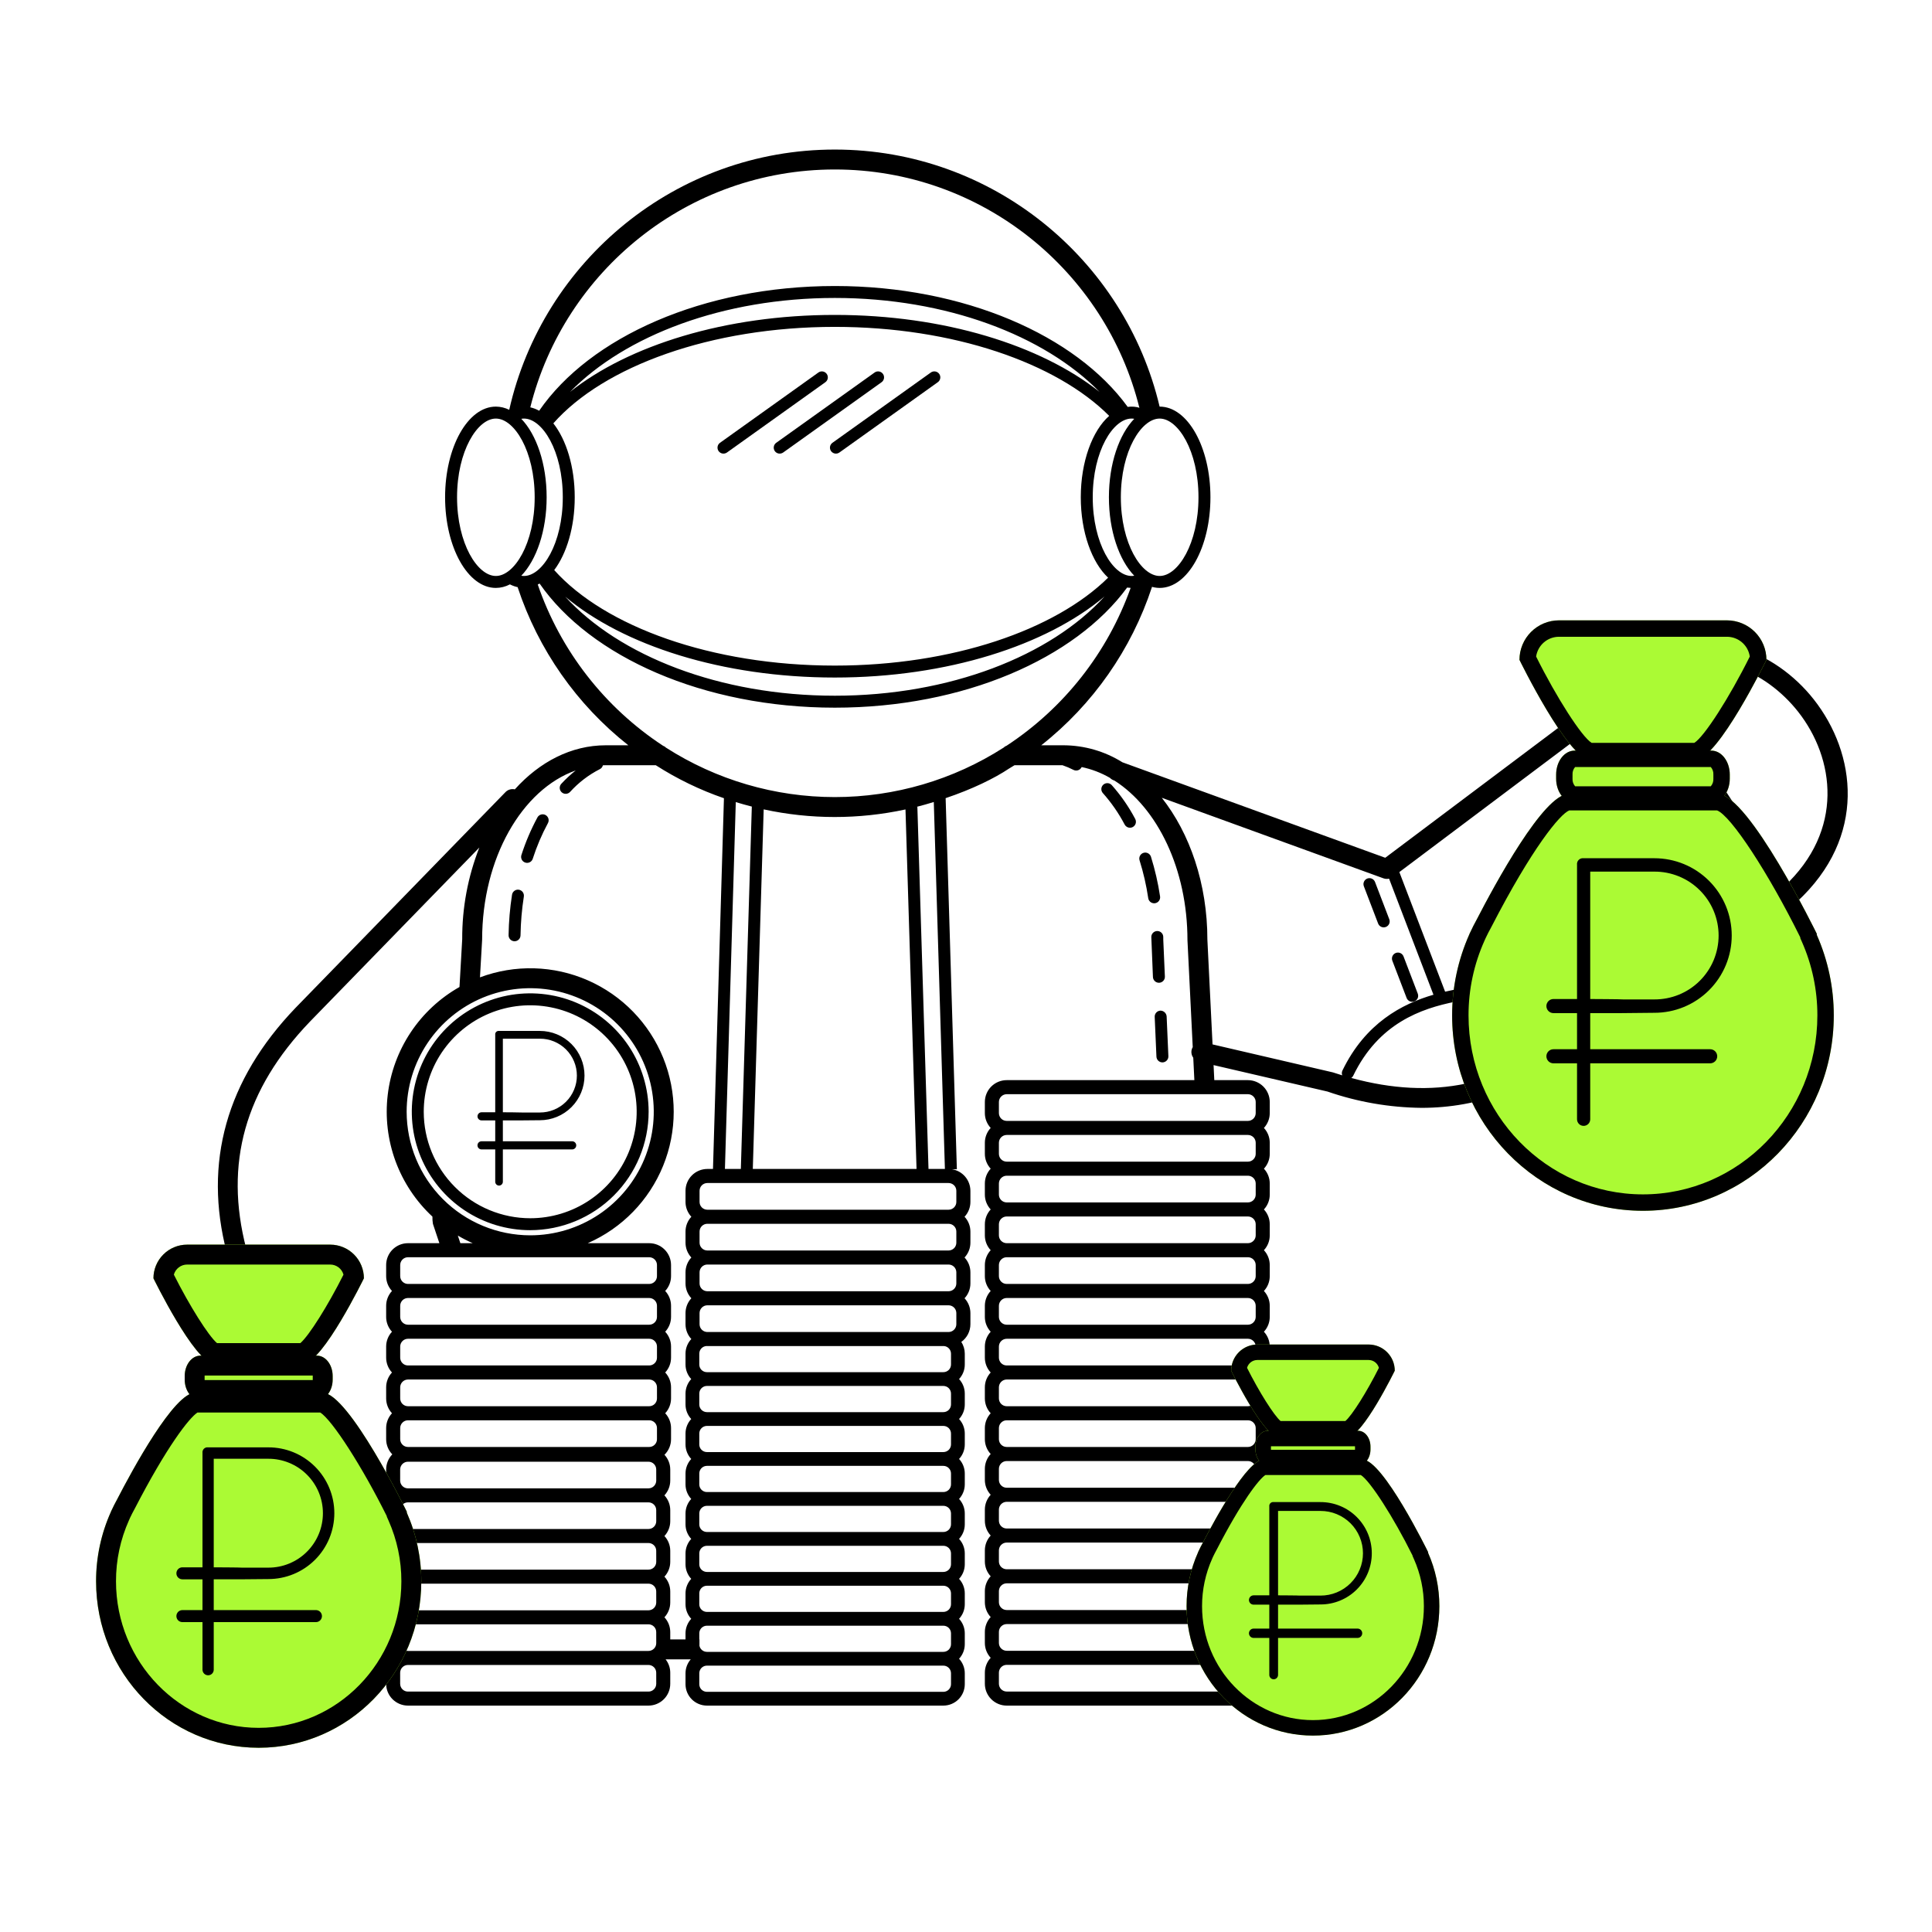
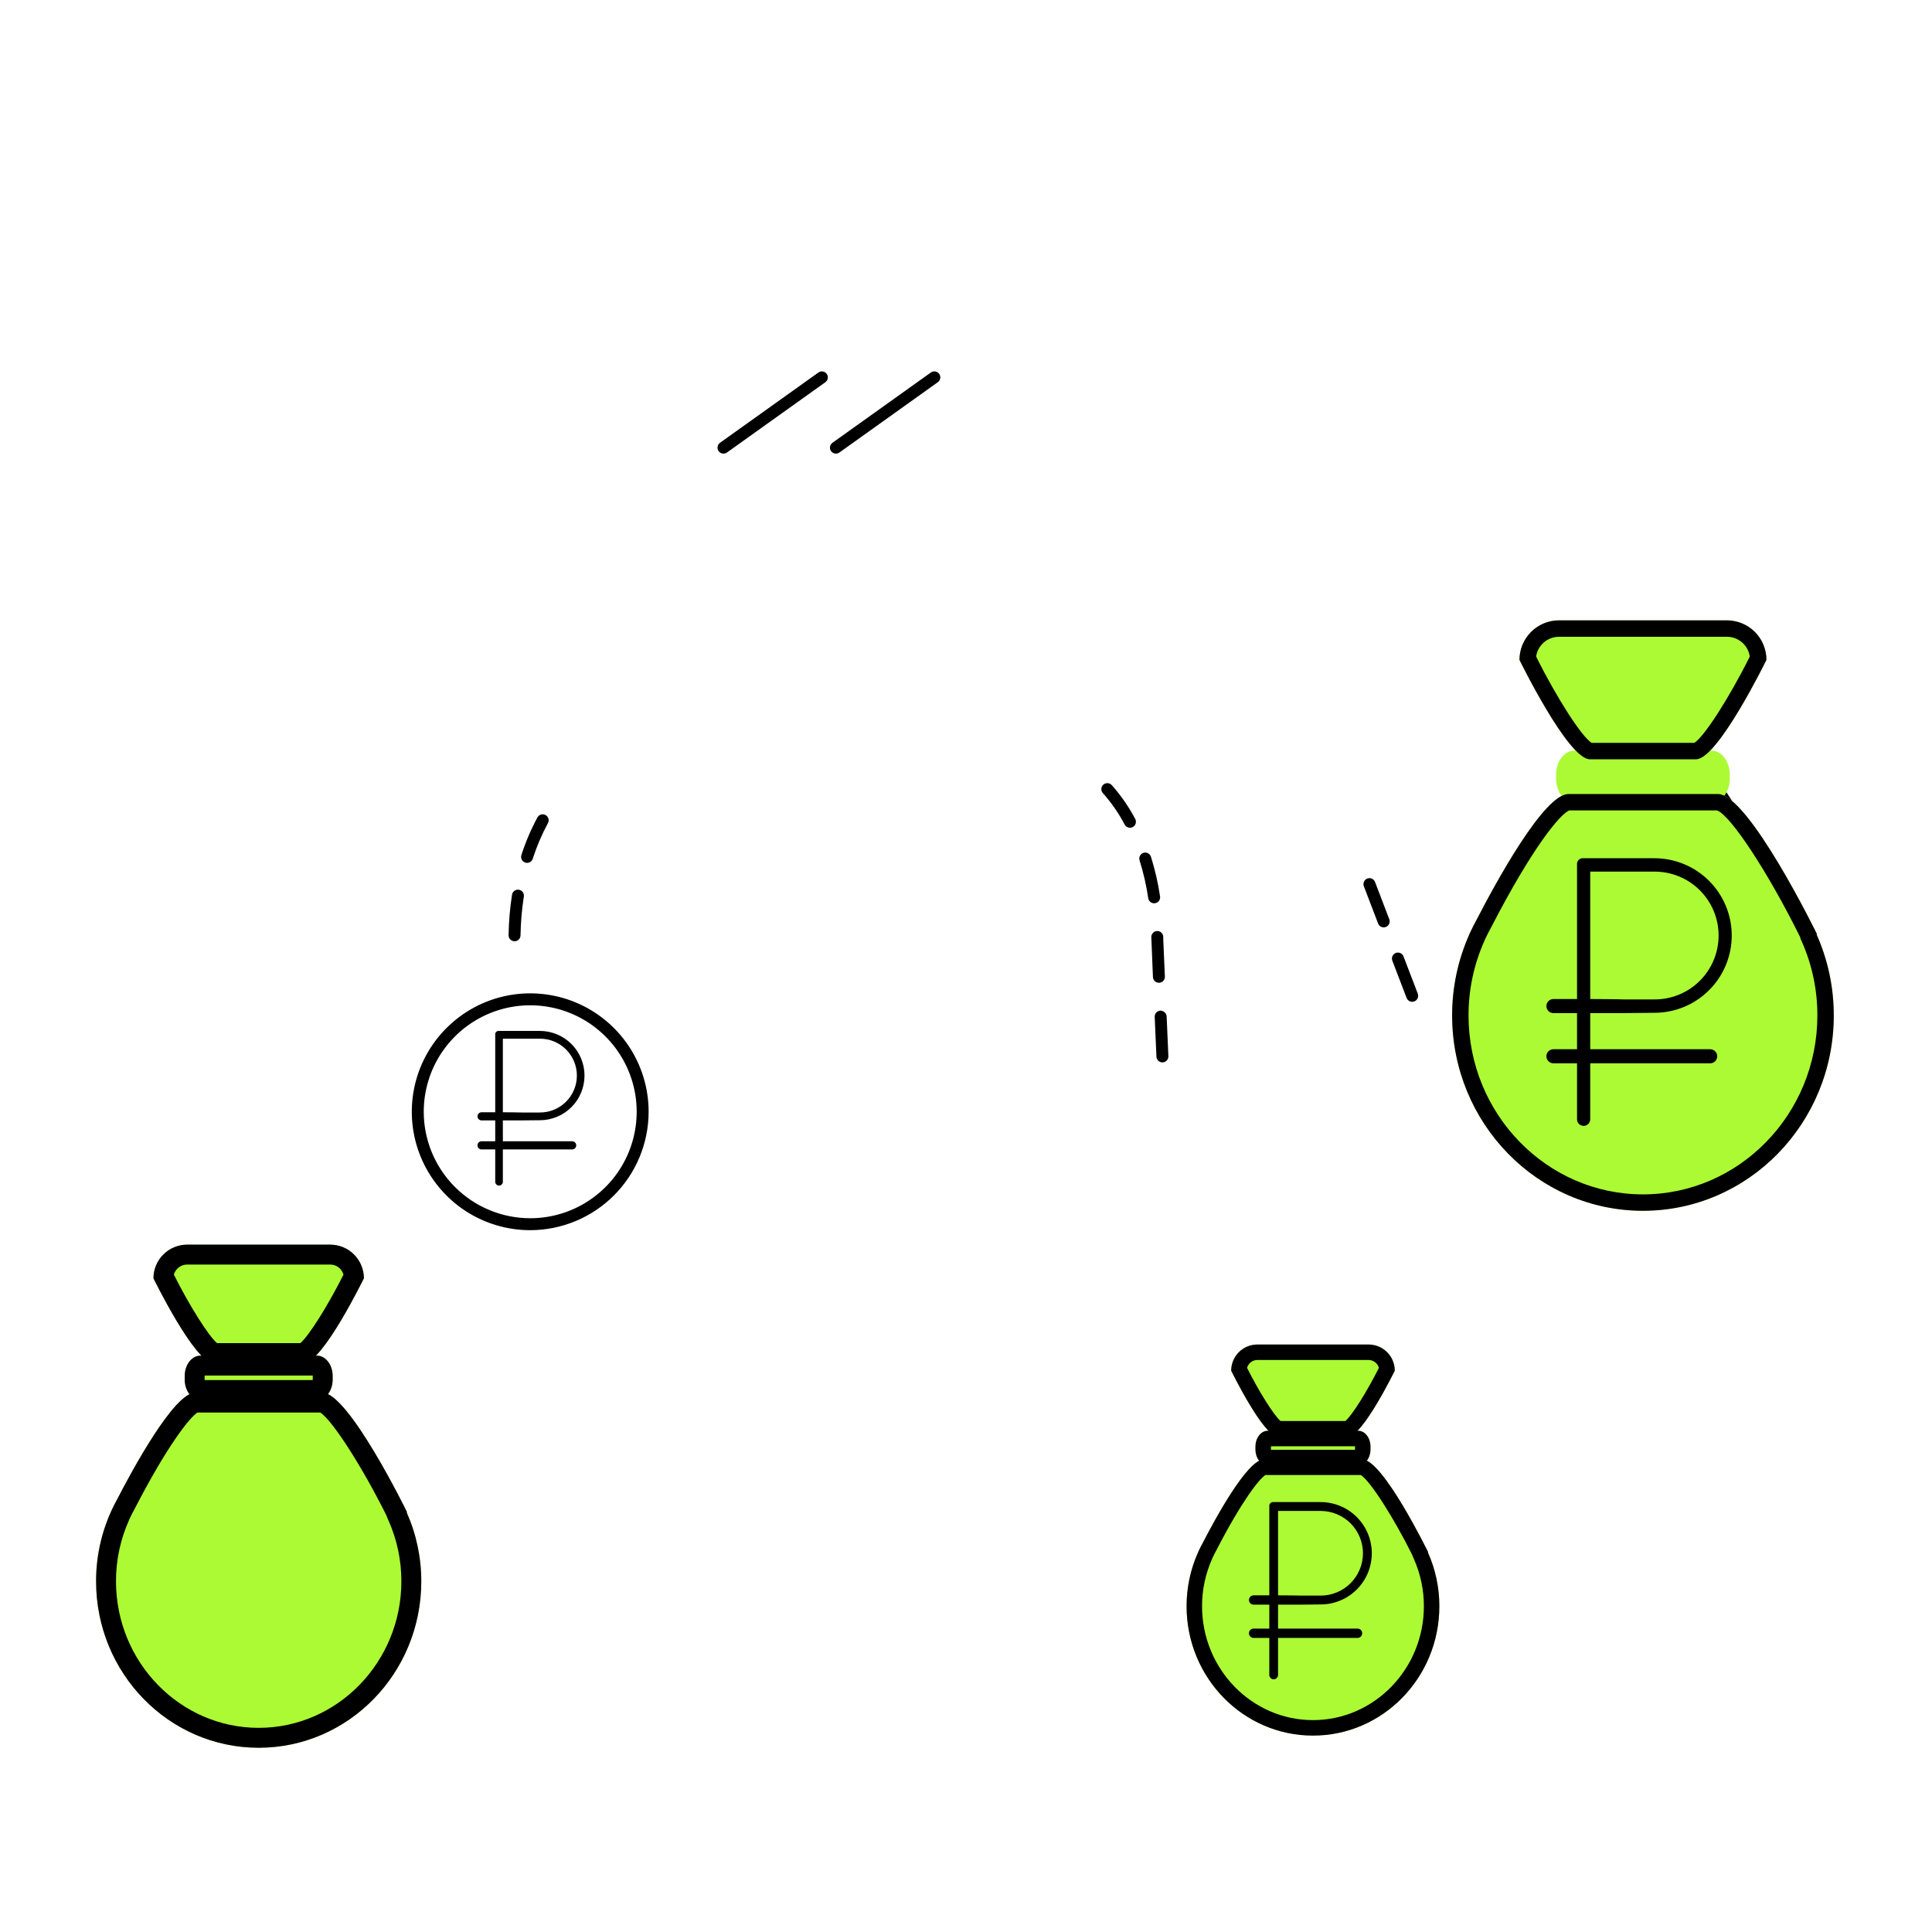
<svg xmlns="http://www.w3.org/2000/svg" width="100" height="100" viewBox="0 0 100 100" fill="none">
-   <path d="M92.605 46.861C92.554 46.861 92.503 46.848 92.458 46.824C92.413 46.799 92.374 46.764 92.346 46.721L85.134 35.658C85.089 35.589 85.074 35.505 85.091 35.425C85.108 35.344 85.156 35.274 85.225 35.229C85.293 35.184 85.377 35.169 85.457 35.186C85.538 35.203 85.608 35.251 85.653 35.32L92.865 46.383C92.895 46.429 92.913 46.483 92.915 46.539C92.917 46.595 92.904 46.65 92.878 46.699C92.851 46.748 92.812 46.789 92.764 46.818C92.716 46.846 92.661 46.861 92.605 46.861Z" fill="black" />
+   <path d="M92.605 46.861C92.554 46.861 92.503 46.848 92.458 46.824C92.413 46.799 92.374 46.764 92.346 46.721L85.134 35.658C85.089 35.589 85.074 35.505 85.091 35.425C85.108 35.344 85.156 35.274 85.225 35.229C85.293 35.184 85.377 35.169 85.457 35.186C85.538 35.203 85.608 35.251 85.653 35.32L92.865 46.383C92.917 46.595 92.904 46.65 92.878 46.699C92.851 46.748 92.812 46.789 92.764 46.818C92.716 46.846 92.661 46.861 92.605 46.861Z" fill="black" />
  <path d="M71.331 47.801C71.354 47.86 71.393 47.91 71.445 47.946C71.497 47.981 71.558 48 71.62 48.001C71.658 48 71.696 47.993 71.731 47.98C71.808 47.95 71.87 47.892 71.903 47.817C71.936 47.742 71.939 47.657 71.909 47.58L71.172 45.654C71.158 45.615 71.136 45.58 71.108 45.551C71.08 45.521 71.047 45.497 71.009 45.48C70.972 45.463 70.932 45.454 70.891 45.453C70.85 45.451 70.809 45.458 70.771 45.473C70.733 45.488 70.698 45.51 70.668 45.538C70.639 45.566 70.615 45.6 70.599 45.637C70.582 45.675 70.573 45.715 70.572 45.756C70.572 45.797 70.579 45.837 70.594 45.876L71.331 47.801Z" fill="black" />
  <path d="M72.806 51.654C72.828 51.712 72.868 51.762 72.92 51.798C72.971 51.833 73.032 51.852 73.095 51.852C73.133 51.852 73.17 51.845 73.206 51.832C73.282 51.803 73.344 51.744 73.378 51.669C73.411 51.594 73.413 51.509 73.384 51.432L72.647 49.506C72.632 49.468 72.611 49.432 72.583 49.403C72.555 49.373 72.521 49.349 72.484 49.332C72.447 49.315 72.406 49.306 72.365 49.305C72.325 49.303 72.284 49.31 72.246 49.325C72.207 49.34 72.173 49.362 72.143 49.39C72.113 49.418 72.09 49.452 72.073 49.489C72.057 49.527 72.048 49.567 72.047 49.608C72.046 49.649 72.053 49.69 72.068 49.728L72.806 51.654Z" fill="black" />
-   <path d="M93.876 36.196C91.887 33.673 88.287 32.183 85.233 34.234L71.7 44.398L58.096 39.456C57.186 38.887 56.136 38.583 55.063 38.576H53.895C56.57 36.466 58.564 33.614 59.628 30.378C59.583 30.365 59.538 30.349 59.493 30.332C59.663 30.397 59.843 30.43 60.024 30.431C61.475 30.431 62.652 28.33 62.652 25.738C62.652 23.147 61.475 21.046 60.024 21.046C60.01 21.046 59.995 21.048 59.981 21.049C59.994 21.048 60.007 21.046 60.021 21.046C58.223 13.428 51.368 7.741 43.209 7.741C34.99 7.741 28.095 13.51 26.358 21.212C26.143 21.105 25.906 21.048 25.666 21.046C24.215 21.046 23.038 23.147 23.038 25.738C23.038 28.33 24.215 30.431 25.666 30.431C25.919 30.429 26.169 30.366 26.393 30.247C26.537 30.321 26.691 30.374 26.85 30.403C26.831 30.399 26.812 30.397 26.793 30.393C27.859 33.623 29.851 36.469 32.522 38.576H31.354C29.569 38.576 27.929 39.433 26.647 40.857C26.561 40.837 26.472 40.84 26.387 40.865C26.303 40.889 26.226 40.935 26.165 40.998L15.299 52.164C11.716 55.898 10.521 60.177 11.737 64.838L13.674 76.431C14.882 80.315 17.609 81.643 20.058 81.643C20.127 81.643 20.194 81.641 20.262 81.638C20.085 81.842 19.987 82.103 19.987 82.372V82.946C19.987 83.23 20.095 83.504 20.288 83.711C20.095 83.919 19.987 84.192 19.987 84.476V85.05C19.987 85.334 20.095 85.607 20.288 85.815C20.095 86.022 19.987 86.296 19.987 86.58V87.154C19.987 87.453 20.106 87.74 20.317 87.951C20.529 88.162 20.816 88.281 21.114 88.282H33.565C33.864 88.281 34.15 88.162 34.361 87.951C34.573 87.739 34.692 87.453 34.692 87.154V86.58C34.692 86.329 34.607 86.085 34.452 85.888H35.752C35.578 86.088 35.482 86.344 35.482 86.609V87.173C35.482 87.467 35.599 87.749 35.806 87.956C36.014 88.164 36.296 88.281 36.59 88.282H48.828C49.122 88.281 49.404 88.165 49.612 87.957C49.82 87.749 49.937 87.467 49.937 87.173V86.609C49.937 86.33 49.831 86.061 49.641 85.857C49.831 85.653 49.937 85.384 49.937 85.105V84.54C49.937 84.261 49.831 83.993 49.641 83.789C49.831 83.585 49.937 83.316 49.937 83.037V82.473C49.937 82.194 49.831 81.925 49.641 81.721C49.831 81.516 49.937 81.248 49.937 80.969V80.404C49.937 80.125 49.831 79.857 49.641 79.653C49.831 79.449 49.937 79.18 49.937 78.901V78.337C49.937 78.057 49.831 77.789 49.641 77.585C49.831 77.38 49.937 77.112 49.937 76.832V76.268C49.937 75.989 49.831 75.72 49.641 75.516C49.831 75.312 49.937 75.043 49.937 74.764V74.2C49.937 73.921 49.831 73.652 49.641 73.448C49.831 73.244 49.937 72.975 49.937 72.696V72.132C49.937 71.853 49.831 71.584 49.641 71.38C49.831 71.176 49.937 70.907 49.937 70.628V70.064C49.937 69.849 49.874 69.638 49.756 69.459C49.902 69.354 50.021 69.216 50.103 69.057C50.185 68.897 50.228 68.721 50.228 68.541V67.966C50.228 67.681 50.12 67.407 49.925 67.198C50.12 66.99 50.228 66.716 50.228 66.431V65.856C50.228 65.571 50.12 65.297 49.925 65.088C50.12 64.88 50.228 64.606 50.228 64.322V63.745C50.228 63.461 50.12 63.187 49.925 62.979C50.12 62.771 50.228 62.496 50.228 62.212V61.636C50.227 61.367 50.131 61.107 49.956 60.902C49.781 60.698 49.539 60.562 49.273 60.52H49.527L48.946 41.312C50.326 40.848 51.475 40.285 52.232 39.778C52.325 39.721 52.419 39.664 52.513 39.607H54.992C55.188 39.674 55.379 39.755 55.563 39.849C55.636 39.886 55.72 39.893 55.798 39.868C55.876 39.844 55.941 39.789 55.98 39.717C55.982 39.712 55.983 39.707 55.985 39.702C56.499 39.81 56.993 39.998 57.449 40.261C57.502 40.317 57.568 40.36 57.641 40.387L57.684 40.403C59.909 41.82 61.462 44.983 61.463 48.665L61.736 54.199C61.711 54.242 61.691 54.288 61.68 54.336C61.663 54.407 61.662 54.481 61.677 54.552C61.691 54.624 61.721 54.691 61.763 54.75L61.82 55.908H52.107C51.807 55.908 51.52 56.027 51.307 56.239C51.096 56.451 50.976 56.739 50.976 57.039V57.614C50.976 57.899 51.084 58.173 51.278 58.382C51.084 58.59 50.976 58.864 50.976 59.148V59.724C50.976 60.009 51.084 60.283 51.278 60.491C51.084 60.699 50.976 60.973 50.976 61.258V61.834C50.976 62.118 51.084 62.393 51.278 62.601C51.084 62.809 50.976 63.083 50.976 63.368V63.944C50.976 64.228 51.084 64.502 51.278 64.71C51.084 64.919 50.976 65.193 50.976 65.478V66.053C50.976 66.338 51.084 66.612 51.278 66.82C51.084 67.029 50.976 67.303 50.976 67.588V68.163C50.976 68.448 51.084 68.722 51.278 68.93C51.084 69.138 50.976 69.412 50.976 69.697V70.273C50.976 70.558 51.084 70.832 51.278 71.04C51.084 71.248 50.976 71.522 50.976 71.807V72.383C50.976 72.668 51.084 72.942 51.278 73.15C51.084 73.358 50.976 73.632 50.976 73.917V74.493C50.976 74.777 51.084 75.051 51.278 75.259C51.084 75.468 50.976 75.742 50.976 76.027V76.602C50.976 76.887 51.084 77.161 51.278 77.369C51.084 77.578 50.976 77.852 50.976 78.136V78.712C50.976 78.997 51.084 79.271 51.278 79.479C51.084 79.687 50.976 79.961 50.976 80.246V80.822C50.976 81.107 51.084 81.381 51.278 81.589C51.084 81.797 50.976 82.071 50.976 82.356V82.931C50.976 83.216 51.084 83.49 51.278 83.699C51.084 83.907 50.976 84.181 50.976 84.465V85.041C50.976 85.326 51.084 85.6 51.278 85.808C51.084 86.016 50.976 86.291 50.976 86.575V87.151C50.976 87.451 51.096 87.738 51.307 87.95C51.52 88.162 51.807 88.282 52.107 88.282H64.592C64.891 88.281 65.179 88.162 65.391 87.95C65.603 87.738 65.722 87.451 65.722 87.151V86.575C65.722 86.291 65.614 86.016 65.42 85.808C65.614 85.6 65.722 85.326 65.722 85.041V84.465C65.722 84.181 65.614 83.907 65.42 83.699C65.614 83.49 65.722 83.216 65.722 82.931V82.356C65.722 82.071 65.614 81.797 65.42 81.589C65.614 81.38 65.722 81.107 65.722 80.822V80.246C65.722 79.961 65.614 79.687 65.42 79.479C65.614 79.271 65.722 78.997 65.722 78.712V78.136C65.722 77.852 65.614 77.578 65.42 77.369C65.614 77.161 65.722 76.887 65.722 76.602V76.026C65.722 75.742 65.614 75.468 65.42 75.259C65.614 75.051 65.722 74.777 65.722 74.493V73.916C65.722 73.632 65.614 73.358 65.42 73.15C65.614 72.941 65.722 72.667 65.722 72.382V71.807C65.722 71.522 65.614 71.248 65.42 71.04C65.614 70.832 65.722 70.558 65.722 70.273V69.697C65.722 69.412 65.614 69.138 65.42 68.93C65.614 68.722 65.722 68.448 65.722 68.163V67.588C65.722 67.303 65.614 67.028 65.42 66.82C65.614 66.612 65.722 66.338 65.722 66.053V65.477C65.722 65.193 65.614 64.918 65.42 64.71C65.614 64.502 65.722 64.228 65.722 63.944V63.367C65.722 63.083 65.614 62.809 65.42 62.601C65.614 62.392 65.722 62.118 65.722 61.834V61.258C65.722 60.973 65.614 60.699 65.42 60.491C65.614 60.283 65.722 60.009 65.722 59.724V59.148C65.722 58.864 65.614 58.59 65.42 58.382C65.614 58.173 65.722 57.899 65.722 57.614V57.039C65.722 56.739 65.603 56.452 65.391 56.24C65.179 56.028 64.891 55.908 64.592 55.908H62.852L62.814 55.129L68.709 56.498C70.276 57.04 71.921 57.325 73.579 57.342C76.547 57.342 79.263 56.321 81.68 54.292L92.939 46.732C92.96 46.718 92.981 46.702 93.001 46.684C96.661 43.314 96.078 38.988 93.876 36.196ZM58.569 29.812C57.619 29.812 56.56 28.139 56.56 25.738C56.56 23.338 57.619 21.665 58.569 21.665C58.616 21.665 58.662 21.67 58.708 21.678L58.709 21.677C57.924 22.489 57.397 24.003 57.397 25.738C57.397 27.474 57.924 28.987 58.708 29.799C58.662 29.808 58.616 29.812 58.569 29.812ZM43.209 34.451C36.831 34.451 31.305 32.431 28.686 29.507C29.331 28.652 29.748 27.282 29.748 25.738C29.748 24.159 29.311 22.763 28.641 21.913C31.242 18.962 36.794 16.919 43.209 16.919C49.338 16.919 54.681 18.785 57.412 21.525C56.541 22.289 55.941 23.889 55.941 25.739C55.941 27.548 56.516 29.117 57.356 29.9C54.607 32.61 49.297 34.451 43.209 34.451ZM57.172 30.872C54.376 33.942 49.164 36.01 43.209 36.01C37.259 36.01 32.054 33.946 29.255 30.881C32.258 33.406 37.386 35.069 43.209 35.069C49.038 35.069 54.17 33.401 57.172 30.872ZM29.509 20.281C32.362 17.366 37.435 15.422 43.209 15.422C48.982 15.422 54.056 17.366 56.909 20.282C53.875 17.874 48.871 16.3 43.209 16.3C37.547 16.3 32.543 17.874 29.509 20.281ZM60.024 21.665C60.974 21.665 62.033 23.338 62.033 25.738C62.033 28.139 60.974 29.812 60.024 29.812C59.074 29.812 58.015 28.139 58.015 25.738C58.015 23.338 59.074 21.665 60.024 21.665ZM43.209 8.772C50.816 8.772 57.217 14.03 58.973 21.102C58.985 21.105 58.997 21.11 59.008 21.113V21.115C58.802 21.048 58.583 21.03 58.368 21.061H58.369C55.686 17.363 49.907 14.804 43.209 14.804C36.391 14.804 30.525 17.455 27.907 21.26L27.91 21.262C27.765 21.18 27.61 21.12 27.448 21.084C29.21 14.021 35.608 8.772 43.209 8.772ZM25.666 29.812C24.716 29.812 23.657 28.139 23.657 25.738C23.657 23.338 24.716 21.665 25.666 21.665C26.616 21.665 27.675 23.338 27.675 25.738C27.675 28.139 26.616 29.812 25.666 29.812ZM26.982 29.799C27.766 28.987 28.294 27.474 28.294 25.738C28.294 24.003 27.766 22.49 26.982 21.678C27.028 21.67 27.074 21.665 27.121 21.665C28.071 21.665 29.13 23.338 29.13 25.739C29.13 28.139 28.071 29.812 27.121 29.812C27.074 29.812 27.028 29.808 26.982 29.799ZM19.987 65.478V66.053C19.987 66.338 20.095 66.612 20.289 66.82C20.095 67.029 19.987 67.303 19.987 67.588V68.163C19.987 68.448 20.095 68.722 20.289 68.93C20.095 69.138 19.987 69.412 19.987 69.697V70.273C19.987 70.558 20.095 70.832 20.289 71.04C20.095 71.248 19.987 71.522 19.987 71.807V72.383C19.987 72.667 20.095 72.942 20.289 73.15C20.095 73.358 19.987 73.632 19.987 73.917V74.493C19.987 74.786 20.101 75.067 20.305 75.277C20.101 75.487 19.987 75.768 19.987 76.061V76.635C19.987 76.918 20.095 77.192 20.288 77.4C20.095 77.607 19.987 77.881 19.987 78.165V78.739C19.987 79.023 20.095 79.296 20.288 79.504C20.095 79.711 19.987 79.984 19.987 80.268V80.615C17.896 80.602 15.69 79.442 14.675 76.194L12.744 64.623C11.599 60.226 12.678 56.385 16.041 52.881L24.81 43.869C24.217 45.38 23.916 46.99 23.924 48.614L23.783 51.087C22.768 51.66 21.903 52.465 21.257 53.436C20.612 54.407 20.204 55.516 20.068 56.674C19.931 57.832 20.07 59.006 20.471 60.1C20.874 61.194 21.528 62.178 22.382 62.972C22.379 63.097 22.388 63.222 22.408 63.346L22.742 64.347H21.118C20.818 64.347 20.53 64.466 20.318 64.678C20.106 64.89 19.987 65.178 19.987 65.478ZM21.048 57.545C21.048 56.28 21.423 55.043 22.126 53.992C22.829 52.94 23.828 52.12 24.996 51.636C26.165 51.152 27.451 51.025 28.691 51.272C29.932 51.519 31.072 52.128 31.966 53.022C32.86 53.917 33.469 55.056 33.716 56.297C33.963 57.538 33.836 58.824 33.352 59.992C32.868 61.161 32.048 62.16 30.997 62.862C29.945 63.565 28.709 63.94 27.444 63.94C25.748 63.938 24.122 63.264 22.923 62.065C21.724 60.866 21.05 59.24 21.048 57.545ZM24.468 64.347H23.828L23.697 63.953C23.946 64.099 24.203 64.231 24.468 64.347ZM33.967 87.154C33.967 87.26 33.924 87.363 33.849 87.438C33.774 87.514 33.671 87.556 33.565 87.556H21.114C21.008 87.556 20.906 87.514 20.83 87.438C20.755 87.363 20.712 87.26 20.712 87.154V86.58C20.712 86.473 20.755 86.371 20.83 86.296C20.906 86.22 21.008 86.178 21.114 86.178H33.565C33.671 86.178 33.773 86.22 33.849 86.296C33.924 86.371 33.966 86.473 33.966 86.58L33.967 87.154ZM33.967 85.05C33.967 85.157 33.924 85.259 33.849 85.334C33.773 85.41 33.671 85.452 33.565 85.452H21.114C21.008 85.452 20.906 85.41 20.83 85.334C20.755 85.259 20.712 85.157 20.712 85.05V84.476C20.712 84.369 20.755 84.267 20.83 84.192C20.906 84.116 21.008 84.074 21.114 84.074H33.565C33.671 84.074 33.773 84.117 33.849 84.192C33.924 84.267 33.966 84.369 33.966 84.476L33.967 85.05ZM33.967 82.946C33.967 83.053 33.924 83.155 33.849 83.231C33.774 83.306 33.671 83.348 33.565 83.349H21.114C21.008 83.348 20.906 83.306 20.83 83.231C20.755 83.155 20.712 83.053 20.712 82.946V82.372C20.712 82.266 20.755 82.163 20.83 82.088C20.906 82.013 21.008 81.97 21.114 81.97H33.565C33.671 81.97 33.773 82.013 33.849 82.088C33.924 82.163 33.966 82.266 33.966 82.372L33.967 82.946ZM33.967 80.843C33.967 80.949 33.924 81.051 33.849 81.127C33.773 81.202 33.671 81.244 33.565 81.244H21.114C21.104 81.244 21.095 81.242 21.085 81.241V80.519C20.962 80.542 20.837 80.559 20.712 80.574V80.268C20.712 80.162 20.755 80.059 20.83 79.984C20.906 79.909 21.008 79.866 21.114 79.866H33.565C33.671 79.866 33.773 79.909 33.849 79.984C33.924 80.059 33.966 80.162 33.966 80.268L33.967 80.843ZM33.967 78.739C33.967 78.845 33.924 78.947 33.849 79.023C33.774 79.098 33.671 79.141 33.565 79.141H21.114C21.008 79.141 20.906 79.098 20.83 79.023C20.755 78.947 20.712 78.845 20.712 78.739V78.165C20.712 78.058 20.755 77.956 20.83 77.88C20.906 77.805 21.008 77.762 21.114 77.762H33.565C33.671 77.762 33.773 77.805 33.849 77.88C33.924 77.956 33.966 78.058 33.966 78.165L33.967 78.739ZM33.967 76.634C33.967 76.741 33.924 76.843 33.849 76.919C33.774 76.994 33.671 77.037 33.565 77.037H21.114C21.008 77.037 20.906 76.994 20.83 76.919C20.755 76.843 20.712 76.741 20.712 76.634V76.06C20.712 75.954 20.755 75.852 20.83 75.776C20.906 75.701 21.008 75.658 21.114 75.658H33.565C33.671 75.658 33.773 75.701 33.849 75.776C33.924 75.852 33.966 75.954 33.966 76.06L33.967 76.634ZM34.005 74.493C34.005 74.599 33.963 74.702 33.887 74.777C33.812 74.853 33.709 74.895 33.603 74.895H21.118C21.011 74.895 20.908 74.853 20.833 74.778C20.757 74.702 20.714 74.6 20.714 74.493V73.916C20.714 73.809 20.757 73.707 20.833 73.632C20.908 73.556 21.011 73.514 21.118 73.514H33.602C33.709 73.514 33.812 73.556 33.887 73.632C33.963 73.707 34.005 73.81 34.005 73.916L34.005 74.493ZM34.005 72.382C34.005 72.489 33.963 72.592 33.888 72.668C33.812 72.743 33.709 72.786 33.603 72.786H21.118C21.011 72.786 20.908 72.743 20.832 72.668C20.757 72.592 20.714 72.49 20.714 72.382V71.807C20.714 71.7 20.757 71.598 20.832 71.522C20.908 71.446 21.011 71.404 21.118 71.403H33.602C33.709 71.404 33.812 71.446 33.887 71.522C33.963 71.598 34.005 71.7 34.005 71.807L34.005 72.382ZM34.005 70.273C34.005 70.38 33.963 70.483 33.887 70.558C33.812 70.633 33.709 70.676 33.603 70.676H21.118C21.011 70.676 20.908 70.634 20.833 70.558C20.757 70.483 20.714 70.38 20.714 70.273V69.697C20.714 69.59 20.757 69.488 20.833 69.412C20.908 69.337 21.011 69.294 21.118 69.294H33.602C33.709 69.294 33.812 69.337 33.887 69.412C33.963 69.488 34.005 69.59 34.005 69.697L34.005 70.273ZM34.005 68.163C34.005 68.27 33.963 68.373 33.888 68.448C33.812 68.524 33.709 68.567 33.603 68.567H21.118C21.011 68.567 20.908 68.524 20.832 68.448C20.757 68.373 20.714 68.27 20.714 68.163V67.588C20.714 67.481 20.757 67.378 20.832 67.302C20.908 67.227 21.011 67.184 21.118 67.184H33.602C33.709 67.184 33.812 67.227 33.887 67.303C33.963 67.378 34.005 67.481 34.005 67.588L34.005 68.163ZM34.005 66.053C34.005 66.16 33.963 66.263 33.887 66.338C33.812 66.414 33.709 66.456 33.603 66.457H21.118C21.011 66.457 20.908 66.414 20.832 66.338C20.757 66.263 20.714 66.16 20.714 66.053V65.478C20.714 65.371 20.757 65.268 20.832 65.192C20.908 65.117 21.011 65.074 21.118 65.074H33.602C33.709 65.074 33.812 65.117 33.887 65.192C33.963 65.268 34.005 65.371 34.005 65.478L34.005 66.053ZM35.482 61.636V62.212C35.482 62.496 35.59 62.771 35.784 62.979C35.59 63.187 35.482 63.461 35.482 63.746V64.322C35.482 64.606 35.59 64.88 35.784 65.088C35.59 65.297 35.482 65.571 35.482 65.856V66.431C35.482 66.716 35.59 66.99 35.784 67.198C35.59 67.407 35.482 67.681 35.482 67.966V68.541C35.482 68.825 35.589 69.099 35.783 69.307C35.59 69.512 35.482 69.782 35.482 70.064V70.628C35.482 70.907 35.588 71.176 35.778 71.38C35.588 71.584 35.482 71.853 35.482 72.132V72.696C35.482 72.975 35.588 73.244 35.778 73.448C35.588 73.652 35.482 73.921 35.482 74.2V74.765C35.482 75.043 35.588 75.312 35.778 75.516C35.588 75.72 35.482 75.989 35.482 76.268V76.832C35.482 77.112 35.588 77.38 35.778 77.585C35.588 77.789 35.482 78.058 35.482 78.337V78.901C35.482 79.18 35.588 79.449 35.778 79.653C35.588 79.857 35.482 80.126 35.482 80.404V80.969C35.482 81.248 35.588 81.517 35.778 81.721C35.588 81.925 35.482 82.194 35.482 82.473V83.037C35.482 83.316 35.588 83.585 35.778 83.789C35.588 83.993 35.482 84.262 35.482 84.541V84.856H34.692V84.476C34.692 84.192 34.584 83.919 34.391 83.711C34.584 83.504 34.692 83.23 34.692 82.946V82.372C34.692 82.088 34.584 81.815 34.391 81.607C34.584 81.4 34.692 81.126 34.692 80.843V80.268C34.692 79.984 34.584 79.711 34.391 79.504C34.584 79.296 34.692 79.023 34.692 78.739V78.165C34.692 77.881 34.584 77.607 34.39 77.4C34.584 77.192 34.692 76.918 34.692 76.634V76.061C34.692 75.778 34.585 75.506 34.393 75.299C34.501 75.194 34.586 75.068 34.645 74.93C34.703 74.791 34.733 74.643 34.733 74.493V73.916C34.733 73.632 34.625 73.358 34.431 73.15C34.625 72.942 34.733 72.667 34.733 72.382V71.807C34.733 71.522 34.625 71.248 34.431 71.04C34.625 70.832 34.733 70.558 34.733 70.273V69.697C34.733 69.412 34.625 69.138 34.431 68.93C34.625 68.722 34.733 68.448 34.733 68.163V67.588C34.733 67.303 34.625 67.029 34.431 66.82C34.625 66.612 34.733 66.338 34.733 66.053V65.478C34.733 65.178 34.613 64.89 34.401 64.678C34.19 64.466 33.902 64.347 33.602 64.347H30.421C32.194 63.571 33.593 62.135 34.323 60.343C35.053 58.552 35.054 56.546 34.327 54.753C33.6 52.96 32.203 51.522 30.431 50.744C28.66 49.966 26.655 49.91 24.843 50.588L24.955 48.639C24.955 44.415 27.02 40.861 29.799 39.878C29.533 40.089 29.284 40.32 29.053 40.569C28.998 40.629 28.968 40.709 28.971 40.791C28.974 40.873 29.01 40.95 29.07 41.006C29.13 41.062 29.21 41.091 29.291 41.088C29.373 41.085 29.451 41.05 29.507 40.99C29.944 40.507 30.465 40.108 31.045 39.812C31.085 39.792 31.12 39.764 31.148 39.73C31.175 39.695 31.195 39.655 31.206 39.612C31.256 39.611 31.304 39.607 31.354 39.607H33.942C35.046 40.315 36.231 40.889 37.471 41.316L36.904 60.505H36.612C36.312 60.506 36.025 60.625 35.813 60.837C35.601 61.049 35.482 61.337 35.482 61.636ZM49.224 87.173C49.224 87.278 49.182 87.378 49.108 87.453C49.034 87.527 48.933 87.569 48.828 87.569H36.59C36.485 87.568 36.384 87.527 36.31 87.453C36.236 87.378 36.195 87.278 36.195 87.173V86.609C36.195 86.504 36.236 86.404 36.31 86.329C36.384 86.255 36.485 86.213 36.59 86.213H48.828C48.933 86.213 49.034 86.255 49.108 86.329C49.182 86.403 49.224 86.504 49.224 86.609V87.173ZM49.224 85.105C49.224 85.21 49.182 85.311 49.108 85.385C49.033 85.459 48.933 85.5 48.828 85.5H36.59C36.499 85.5 36.412 85.469 36.342 85.412C36.271 85.356 36.223 85.276 36.204 85.188V84.856H36.195V84.54C36.195 84.436 36.236 84.335 36.31 84.261C36.385 84.187 36.485 84.146 36.59 84.146H48.828C48.933 84.146 49.033 84.187 49.108 84.261C49.182 84.335 49.224 84.436 49.224 84.54V85.105ZM49.224 83.037C49.224 83.142 49.182 83.242 49.108 83.316C49.034 83.391 48.933 83.432 48.828 83.433H36.59C36.485 83.432 36.384 83.391 36.31 83.316C36.236 83.242 36.195 83.142 36.195 83.037V82.473C36.195 82.368 36.236 82.267 36.31 82.193C36.384 82.119 36.485 82.077 36.59 82.077H48.828C48.933 82.077 49.034 82.119 49.108 82.193C49.182 82.267 49.224 82.368 49.224 82.473V83.037ZM49.224 80.969C49.224 81.074 49.182 81.174 49.108 81.248C49.033 81.322 48.933 81.364 48.828 81.364H36.59C36.485 81.364 36.385 81.322 36.31 81.248C36.236 81.174 36.195 81.074 36.195 80.969V80.404C36.195 80.3 36.236 80.199 36.31 80.125C36.385 80.051 36.485 80.01 36.59 80.01H48.828C48.933 80.01 49.033 80.051 49.108 80.125C49.182 80.199 49.224 80.3 49.224 80.404V80.969ZM49.224 78.901C49.224 79.006 49.182 79.106 49.108 79.18C49.034 79.254 48.933 79.296 48.828 79.296H36.59C36.485 79.296 36.384 79.254 36.31 79.18C36.236 79.106 36.195 79.005 36.195 78.901V78.337C36.195 78.232 36.236 78.131 36.31 78.057C36.384 77.983 36.485 77.941 36.59 77.941H48.828C48.933 77.941 49.034 77.983 49.108 78.057C49.182 78.131 49.224 78.232 49.224 78.337V78.901ZM49.224 76.832C49.224 76.937 49.182 77.038 49.108 77.112C49.034 77.186 48.933 77.228 48.828 77.228H36.59C36.485 77.228 36.384 77.186 36.31 77.112C36.236 77.038 36.195 76.937 36.195 76.832V76.268C36.195 76.163 36.236 76.063 36.31 75.989C36.384 75.915 36.485 75.873 36.59 75.873H48.828C48.933 75.873 49.034 75.914 49.108 75.989C49.182 76.063 49.224 76.163 49.224 76.268V76.832ZM49.224 74.764C49.224 74.869 49.182 74.97 49.108 75.044C49.033 75.118 48.933 75.159 48.828 75.159H36.59C36.485 75.159 36.385 75.118 36.31 75.044C36.236 74.97 36.195 74.869 36.195 74.764V74.2C36.195 74.095 36.236 73.995 36.31 73.921C36.385 73.847 36.485 73.805 36.59 73.805H48.828C48.933 73.805 49.033 73.846 49.108 73.92C49.182 73.995 49.224 74.095 49.224 74.2V74.764ZM49.224 72.696C49.224 72.801 49.182 72.901 49.108 72.976C49.034 73.05 48.933 73.092 48.828 73.092H36.59C36.485 73.091 36.384 73.05 36.31 72.976C36.236 72.901 36.195 72.801 36.195 72.696V72.132C36.195 72.027 36.236 71.927 36.31 71.853C36.384 71.778 36.485 71.737 36.59 71.736H48.828C48.933 71.737 49.034 71.778 49.108 71.852C49.182 71.927 49.224 72.027 49.224 72.132V72.696ZM49.224 70.628C49.224 70.733 49.182 70.834 49.108 70.908C49.033 70.982 48.933 71.023 48.828 71.023H36.59C36.485 71.023 36.385 70.982 36.31 70.908C36.236 70.834 36.195 70.733 36.195 70.628V70.064C36.195 69.962 36.235 69.864 36.305 69.79C36.376 69.717 36.472 69.674 36.574 69.67C36.587 69.671 36.599 69.672 36.612 69.672H48.863C48.961 69.68 49.052 69.725 49.119 69.798C49.186 69.87 49.223 69.965 49.224 70.064L49.224 70.628ZM49.5 68.541C49.5 68.648 49.458 68.751 49.382 68.826C49.306 68.902 49.204 68.945 49.097 68.945H36.612C36.505 68.944 36.403 68.902 36.327 68.826C36.252 68.751 36.209 68.648 36.209 68.541V67.966C36.209 67.859 36.252 67.756 36.327 67.681C36.403 67.605 36.505 67.562 36.612 67.562H49.097C49.204 67.562 49.306 67.605 49.382 67.68C49.458 67.756 49.5 67.859 49.5 67.966L49.5 68.541ZM49.5 66.431C49.5 66.538 49.458 66.641 49.382 66.716C49.306 66.792 49.204 66.834 49.097 66.835H36.612C36.505 66.834 36.403 66.792 36.327 66.716C36.252 66.641 36.209 66.538 36.209 66.431V65.856C36.209 65.749 36.252 65.646 36.327 65.57C36.403 65.495 36.505 65.452 36.612 65.452H49.097C49.204 65.452 49.306 65.495 49.382 65.57C49.458 65.646 49.5 65.749 49.5 65.856L49.5 66.431ZM49.5 64.322C49.5 64.429 49.458 64.531 49.382 64.607C49.306 64.682 49.204 64.725 49.097 64.725H36.612C36.505 64.725 36.403 64.682 36.327 64.606C36.252 64.531 36.209 64.428 36.209 64.322V63.746C36.209 63.639 36.252 63.536 36.327 63.461C36.403 63.385 36.505 63.343 36.612 63.343H49.097C49.204 63.343 49.306 63.385 49.382 63.461C49.458 63.536 49.5 63.639 49.5 63.746L49.5 64.322ZM49.097 61.233C49.204 61.233 49.306 61.275 49.382 61.351C49.458 61.427 49.5 61.529 49.5 61.636V62.212C49.5 62.319 49.458 62.421 49.382 62.497C49.306 62.572 49.204 62.615 49.097 62.615H36.612C36.505 62.615 36.403 62.572 36.327 62.497C36.252 62.421 36.209 62.319 36.209 62.212V61.636C36.209 61.529 36.252 61.427 36.327 61.351C36.403 61.276 36.505 61.233 36.612 61.233H49.097ZM37.522 60.505L38.084 41.516C38.354 41.599 38.631 41.676 38.914 41.748L38.346 60.505H37.522ZM47.44 60.505H38.965L39.528 41.893C41.946 42.419 44.449 42.42 46.868 41.897L47.44 60.505ZM47.435 41.765C47.738 41.688 48.037 41.604 48.333 41.512L48.908 60.505H48.059L47.483 41.763L47.435 41.765ZM52.096 38.602C52.04 38.619 51.99 38.651 51.951 38.694C49.343 40.367 46.309 41.257 43.21 41.257C40.111 41.257 37.077 40.368 34.468 38.696C34.429 38.653 34.38 38.621 34.325 38.604C31.295 36.618 29.011 33.681 27.834 30.255C27.866 30.239 27.897 30.222 27.929 30.204C30.557 33.992 36.41 36.629 43.209 36.629C49.882 36.629 55.644 34.089 58.34 30.412C58.4 30.421 58.461 30.427 58.522 30.429C57.328 33.781 55.071 36.651 52.096 38.602ZM64.995 87.151C64.995 87.258 64.952 87.36 64.877 87.436C64.801 87.511 64.699 87.554 64.592 87.554H52.107C52 87.554 51.897 87.511 51.822 87.436C51.746 87.36 51.704 87.258 51.703 87.151V86.575C51.704 86.468 51.746 86.366 51.822 86.29C51.897 86.214 52 86.172 52.107 86.172H64.592C64.699 86.172 64.801 86.215 64.877 86.29C64.952 86.366 64.995 86.468 64.995 86.575V87.151ZM64.995 85.041C64.995 85.148 64.952 85.251 64.877 85.326C64.801 85.402 64.699 85.444 64.592 85.444H52.107C52 85.444 51.898 85.402 51.822 85.326C51.746 85.251 51.704 85.148 51.703 85.041V84.465C51.704 84.358 51.746 84.256 51.822 84.18C51.898 84.105 52 84.062 52.107 84.062H64.592C64.699 84.062 64.801 84.105 64.876 84.18C64.952 84.256 64.995 84.358 64.995 84.465V85.041ZM64.995 82.931C64.995 83.038 64.952 83.141 64.877 83.216C64.801 83.292 64.699 83.335 64.592 83.335H52.107C52 83.335 51.897 83.292 51.822 83.216C51.746 83.141 51.704 83.038 51.703 82.931V82.356C51.704 82.249 51.746 82.146 51.822 82.071C51.897 81.995 52 81.953 52.107 81.952H64.592C64.699 81.953 64.801 81.995 64.877 82.071C64.952 82.146 64.995 82.249 64.995 82.356V82.931ZM64.995 80.822C64.995 80.929 64.952 81.031 64.877 81.107C64.801 81.182 64.699 81.225 64.592 81.225H52.107C52 81.225 51.898 81.182 51.822 81.107C51.746 81.031 51.704 80.929 51.703 80.822V80.246C51.704 80.139 51.746 80.037 51.822 79.961C51.898 79.885 52 79.843 52.107 79.843H64.592C64.699 79.843 64.801 79.885 64.876 79.961C64.952 80.037 64.995 80.139 64.995 80.246V80.822ZM64.995 78.712C64.995 78.819 64.952 78.921 64.877 78.997C64.801 79.073 64.699 79.115 64.592 79.115H52.107C52 79.115 51.897 79.073 51.822 78.997C51.746 78.921 51.704 78.819 51.703 78.712V78.136C51.704 78.029 51.746 77.927 51.822 77.851C51.897 77.776 52 77.733 52.107 77.733H64.592C64.699 77.733 64.801 77.776 64.877 77.851C64.952 77.927 64.995 78.03 64.995 78.136V78.712ZM64.995 76.602C64.995 76.709 64.952 76.811 64.877 76.887C64.801 76.963 64.699 77.005 64.592 77.005H52.107C52 77.005 51.897 76.963 51.822 76.887C51.746 76.811 51.704 76.709 51.703 76.602V76.026C51.704 75.919 51.746 75.817 51.822 75.741C51.897 75.666 52 75.623 52.107 75.623H64.592C64.699 75.623 64.801 75.666 64.877 75.741C64.952 75.817 64.995 75.919 64.995 76.026V76.602ZM64.995 74.493C64.995 74.599 64.952 74.702 64.876 74.777C64.801 74.853 64.699 74.895 64.592 74.895H52.107C52 74.895 51.898 74.853 51.822 74.778C51.746 74.702 51.704 74.6 51.703 74.493V73.916C51.704 73.809 51.746 73.707 51.822 73.632C51.898 73.556 52 73.514 52.107 73.514H64.592C64.699 73.514 64.801 73.556 64.876 73.632C64.952 73.707 64.995 73.81 64.995 73.916V74.493ZM64.995 72.382C64.995 72.489 64.952 72.592 64.877 72.668C64.801 72.743 64.699 72.786 64.592 72.786H52.107C52 72.786 51.897 72.743 51.822 72.668C51.746 72.592 51.704 72.49 51.703 72.382V71.807C51.704 71.7 51.746 71.597 51.822 71.522C51.897 71.446 52 71.404 52.107 71.403H64.592C64.699 71.404 64.801 71.446 64.877 71.522C64.952 71.598 64.995 71.7 64.995 71.807V72.382ZM64.995 70.273C64.995 70.38 64.952 70.482 64.876 70.558C64.801 70.633 64.699 70.676 64.592 70.676H52.107C52 70.676 51.898 70.634 51.822 70.558C51.746 70.483 51.704 70.38 51.703 70.273V69.697C51.704 69.59 51.746 69.488 51.822 69.412C51.898 69.337 52 69.294 52.107 69.294H64.592C64.699 69.294 64.801 69.337 64.876 69.412C64.952 69.488 64.995 69.59 64.995 69.697V70.273ZM64.995 68.163C64.995 68.27 64.952 68.373 64.877 68.448C64.801 68.524 64.699 68.567 64.592 68.567H52.107C52 68.567 51.897 68.524 51.822 68.448C51.746 68.373 51.704 68.27 51.703 68.163V67.588C51.704 67.481 51.746 67.378 51.822 67.302C51.897 67.227 52 67.184 52.107 67.184H64.592C64.699 67.184 64.801 67.227 64.877 67.303C64.952 67.378 64.995 67.481 64.995 67.588V68.163ZM64.995 66.053C64.995 66.16 64.952 66.263 64.877 66.338C64.801 66.414 64.699 66.456 64.592 66.457H52.107C52 66.457 51.897 66.414 51.822 66.338C51.746 66.263 51.704 66.16 51.703 66.053V65.478C51.704 65.371 51.746 65.268 51.822 65.192C51.897 65.117 52 65.074 52.107 65.074H64.592C64.699 65.074 64.801 65.117 64.877 65.192C64.952 65.268 64.995 65.371 64.995 65.478V66.053ZM64.995 63.944C64.995 64.051 64.952 64.153 64.876 64.228C64.801 64.304 64.699 64.347 64.592 64.347H52.107C52 64.347 51.898 64.304 51.822 64.229C51.746 64.153 51.704 64.051 51.703 63.944V63.368C51.704 63.261 51.746 63.158 51.822 63.083C51.898 63.007 52 62.965 52.107 62.965H64.592C64.699 62.965 64.801 63.007 64.877 63.083C64.952 63.158 64.995 63.261 64.995 63.368V63.944ZM64.995 61.834C64.995 61.941 64.952 62.043 64.877 62.119C64.801 62.194 64.699 62.237 64.592 62.237H52.107C52 62.237 51.897 62.194 51.822 62.119C51.746 62.043 51.704 61.941 51.703 61.834V61.258C51.704 61.151 51.746 61.049 51.822 60.973C51.897 60.897 52 60.855 52.107 60.855H64.592C64.699 60.855 64.801 60.898 64.877 60.973C64.952 61.049 64.995 61.151 64.995 61.258V61.834ZM64.995 59.724C64.995 59.831 64.952 59.934 64.876 60.009C64.801 60.085 64.699 60.127 64.592 60.127H52.107C52 60.127 51.898 60.085 51.822 60.009C51.746 59.934 51.704 59.831 51.703 59.724V59.148C51.704 59.041 51.746 58.939 51.822 58.863C51.898 58.788 52 58.745 52.107 58.745H64.592C64.699 58.745 64.801 58.788 64.877 58.863C64.952 58.939 64.995 59.041 64.995 59.148V59.724ZM64.592 56.635C64.699 56.636 64.801 56.678 64.877 56.754C64.952 56.829 64.995 56.932 64.995 57.039V57.614C64.995 57.721 64.952 57.824 64.877 57.899C64.801 57.975 64.699 58.018 64.592 58.018H52.107C52 58.018 51.897 57.975 51.822 57.9C51.746 57.824 51.704 57.721 51.703 57.614V57.039C51.704 56.932 51.746 56.829 51.822 56.754C51.897 56.678 52 56.636 52.107 56.635H64.592ZM62.761 54.058L62.494 48.639C62.494 45.743 61.585 43.131 60.134 41.293L71.61 45.463C71.703 45.496 71.802 45.502 71.898 45.48L74.196 51.487C72.576 51.959 70.674 52.951 69.483 55.413C69.465 55.451 69.454 55.493 69.453 55.536C69.451 55.578 69.459 55.621 69.475 55.66C69.314 55.612 69.152 55.561 68.989 55.506L62.761 54.058ZM69.943 55.795C69.984 55.766 70.018 55.728 70.04 55.683C71.358 52.957 73.563 52.201 75.337 51.846C78.177 51.279 80.103 52.581 81.088 53.452L81.061 53.469C77.819 56.187 74.188 56.955 69.943 55.795ZM92.331 45.899L81.618 53.096C80.597 52.159 78.461 50.593 75.216 51.239C75.081 51.266 74.942 51.296 74.799 51.329L72.43 45.139L85.83 35.074C88.457 33.313 91.422 34.75 93.067 36.835C94.968 39.246 95.474 42.98 92.331 45.899Z" fill="black" />
  <path d="M59.573 44.343C59.548 44.266 59.493 44.201 59.42 44.164C59.348 44.126 59.264 44.119 59.186 44.144C59.108 44.168 59.043 44.223 59.005 44.295C58.967 44.367 58.959 44.451 58.983 44.529C59.184 45.17 59.334 45.826 59.433 46.491C59.444 46.564 59.481 46.63 59.537 46.679C59.593 46.727 59.665 46.754 59.739 46.754C59.754 46.754 59.77 46.753 59.785 46.751C59.867 46.738 59.94 46.694 59.988 46.628C60.037 46.562 60.057 46.48 60.045 46.398C59.941 45.702 59.783 45.015 59.573 44.343Z" fill="black" />
  <path d="M28.238 42.186C28.165 42.147 28.081 42.138 28.002 42.161C27.924 42.184 27.857 42.237 27.818 42.309C27.482 42.931 27.204 43.584 26.988 44.257C26.975 44.296 26.97 44.336 26.974 44.377C26.977 44.417 26.988 44.457 27.006 44.493C27.025 44.529 27.05 44.561 27.081 44.588C27.112 44.614 27.148 44.634 27.187 44.646C27.217 44.657 27.25 44.662 27.282 44.662C27.347 44.662 27.411 44.641 27.464 44.603C27.517 44.564 27.556 44.51 27.576 44.447C27.78 43.811 28.043 43.194 28.36 42.606C28.38 42.57 28.392 42.531 28.396 42.491C28.401 42.45 28.397 42.41 28.386 42.371C28.375 42.332 28.355 42.295 28.33 42.264C28.305 42.232 28.273 42.206 28.238 42.186Z" fill="black" />
  <path d="M60.21 48.493C60.209 48.412 60.176 48.335 60.118 48.278C60.06 48.221 59.982 48.189 59.901 48.19H59.896C59.855 48.19 59.815 48.199 59.778 48.215C59.741 48.231 59.707 48.254 59.679 48.283C59.65 48.312 59.628 48.347 59.613 48.385C59.598 48.422 59.591 48.463 59.592 48.504L59.676 50.572C59.68 50.652 59.714 50.727 59.772 50.782C59.829 50.837 59.906 50.868 59.985 50.868H59.999C60.081 50.864 60.158 50.828 60.213 50.768C60.269 50.707 60.298 50.627 60.294 50.545L60.211 48.639L60.21 48.493Z" fill="black" />
  <path d="M58.486 42.844C58.537 42.844 58.587 42.832 58.631 42.808C58.704 42.769 58.758 42.703 58.782 42.625C58.805 42.546 58.797 42.462 58.759 42.389C58.426 41.758 58.018 41.17 57.544 40.637C57.489 40.577 57.412 40.54 57.33 40.536C57.248 40.532 57.168 40.56 57.107 40.615C57.046 40.67 57.009 40.747 57.005 40.829C57.001 40.911 57.03 40.991 57.085 41.052C57.526 41.547 57.904 42.094 58.213 42.681C58.239 42.73 58.279 42.771 58.327 42.8C58.375 42.829 58.43 42.844 58.486 42.844Z" fill="black" />
  <path d="M59.767 52.633L59.857 54.693C59.861 54.773 59.895 54.848 59.952 54.903C60.01 54.958 60.087 54.989 60.166 54.989H60.18C60.262 54.985 60.339 54.949 60.394 54.888C60.45 54.828 60.479 54.748 60.475 54.666L60.385 52.606C60.378 52.525 60.34 52.45 60.281 52.395C60.221 52.341 60.143 52.31 60.062 52.31C59.98 52.314 59.903 52.35 59.848 52.41C59.792 52.471 59.763 52.551 59.767 52.633Z" fill="black" />
  <path d="M26.856 46.052C26.775 46.039 26.693 46.059 26.627 46.108C26.56 46.156 26.516 46.228 26.503 46.309C26.394 47.003 26.335 47.703 26.324 48.405C26.323 48.487 26.354 48.566 26.411 48.625C26.468 48.684 26.546 48.718 26.628 48.719H26.633C26.715 48.719 26.792 48.688 26.85 48.631C26.908 48.574 26.941 48.496 26.942 48.415C26.953 47.742 27.01 47.071 27.114 46.406C27.126 46.324 27.106 46.242 27.058 46.175C27.01 46.109 26.937 46.065 26.856 46.052Z" fill="black" />
  <path d="M42.791 19.353C42.767 19.32 42.737 19.292 42.703 19.27C42.669 19.248 42.63 19.234 42.59 19.227C42.55 19.221 42.509 19.222 42.469 19.231C42.43 19.24 42.393 19.257 42.36 19.281L37.267 22.919C37.234 22.942 37.206 22.972 37.184 23.006C37.163 23.041 37.149 23.079 37.142 23.119C37.135 23.159 37.136 23.2 37.146 23.24C37.155 23.279 37.172 23.317 37.195 23.35C37.219 23.383 37.249 23.411 37.283 23.432C37.318 23.454 37.356 23.468 37.396 23.475C37.436 23.482 37.477 23.48 37.517 23.471C37.556 23.462 37.593 23.445 37.627 23.422L42.719 19.784C42.752 19.761 42.78 19.731 42.802 19.696C42.823 19.662 42.838 19.623 42.845 19.583C42.851 19.543 42.85 19.502 42.841 19.463C42.831 19.423 42.815 19.386 42.791 19.353Z" fill="black" />
-   <path d="M45.701 19.353C45.678 19.32 45.648 19.292 45.613 19.27C45.579 19.248 45.54 19.234 45.5 19.227C45.46 19.221 45.419 19.222 45.38 19.231C45.34 19.241 45.303 19.257 45.27 19.281L40.177 22.919C40.111 22.966 40.066 23.038 40.052 23.119C40.039 23.2 40.058 23.283 40.105 23.35C40.153 23.417 40.225 23.462 40.306 23.475C40.387 23.488 40.47 23.469 40.537 23.422L45.629 19.784C45.662 19.761 45.691 19.731 45.712 19.696C45.733 19.662 45.748 19.623 45.755 19.583C45.761 19.543 45.76 19.502 45.751 19.463C45.742 19.423 45.725 19.386 45.701 19.353Z" fill="black" />
  <path d="M48.18 19.281L43.087 22.919C43.054 22.942 43.026 22.972 43.005 23.007C42.983 23.041 42.969 23.079 42.962 23.119C42.956 23.159 42.957 23.2 42.966 23.24C42.975 23.279 42.992 23.317 43.016 23.35C43.039 23.383 43.069 23.411 43.104 23.432C43.138 23.454 43.176 23.468 43.216 23.475C43.256 23.482 43.297 23.48 43.337 23.471C43.377 23.462 43.414 23.445 43.447 23.422L48.539 19.784C48.573 19.761 48.601 19.731 48.623 19.696C48.645 19.662 48.659 19.623 48.666 19.583C48.673 19.543 48.672 19.502 48.663 19.462C48.653 19.422 48.636 19.385 48.613 19.352C48.589 19.319 48.559 19.291 48.524 19.269C48.49 19.247 48.451 19.233 48.411 19.227C48.371 19.22 48.33 19.221 48.29 19.231C48.25 19.24 48.213 19.257 48.18 19.281Z" fill="black" />
  <path d="M33.573 57.545C33.573 56.333 33.213 55.148 32.54 54.14C31.866 53.132 30.909 52.346 29.789 51.882C28.669 51.418 27.437 51.297 26.248 51.533C25.059 51.77 23.967 52.354 23.11 53.211C22.253 54.068 21.669 55.16 21.432 56.349C21.196 57.538 21.317 58.77 21.781 59.89C22.245 61.01 23.03 61.967 24.038 62.641C25.046 63.314 26.231 63.674 27.444 63.674C29.069 63.672 30.626 63.026 31.775 61.877C32.925 60.728 33.571 59.17 33.573 57.545ZM21.933 57.545C21.933 56.455 22.256 55.389 22.861 54.483C23.467 53.577 24.328 52.87 25.335 52.453C26.342 52.036 27.45 51.927 28.519 52.14C29.588 52.352 30.57 52.877 31.34 53.648C32.111 54.419 32.636 55.401 32.849 56.47C33.061 57.539 32.952 58.647 32.535 59.654C32.118 60.661 31.412 61.521 30.505 62.127C29.599 62.733 28.534 63.056 27.444 63.056C25.983 63.054 24.582 62.473 23.549 61.44C22.515 60.407 21.934 59.006 21.933 57.545Z" fill="black" />
  <path d="M29.826 59.283C29.826 59.255 29.82 59.228 29.81 59.203C29.799 59.177 29.784 59.154 29.764 59.134C29.744 59.114 29.721 59.099 29.696 59.088C29.67 59.078 29.643 59.072 29.615 59.072H26.028V57.992H26.945C26.966 57.992 27.944 57.983 27.944 57.983C28.557 57.983 29.144 57.739 29.578 57.306C30.011 56.873 30.254 56.285 30.254 55.672C30.254 55.059 30.011 54.472 29.578 54.038C29.144 53.605 28.557 53.361 27.944 53.361H25.83C25.803 53.358 25.776 53.36 25.75 53.369C25.725 53.377 25.701 53.392 25.682 53.411C25.663 53.43 25.649 53.453 25.64 53.479C25.632 53.505 25.629 53.532 25.633 53.559V57.571H24.926C24.87 57.571 24.817 57.593 24.777 57.633C24.738 57.672 24.715 57.726 24.715 57.782C24.715 57.837 24.738 57.891 24.777 57.931C24.817 57.97 24.87 57.992 24.926 57.992H25.633V59.072H24.926C24.898 59.072 24.871 59.078 24.845 59.088C24.819 59.098 24.796 59.114 24.776 59.133C24.756 59.153 24.741 59.176 24.73 59.202C24.719 59.228 24.714 59.255 24.714 59.283C24.714 59.311 24.719 59.338 24.73 59.364C24.741 59.39 24.756 59.413 24.776 59.433C24.796 59.452 24.819 59.468 24.845 59.478C24.871 59.489 24.898 59.494 24.926 59.494H25.633V61.167C25.633 61.193 25.638 61.219 25.648 61.243C25.657 61.267 25.672 61.289 25.69 61.307C25.709 61.326 25.73 61.34 25.754 61.35C25.779 61.361 25.804 61.366 25.83 61.366C25.856 61.366 25.882 61.361 25.906 61.35C25.93 61.34 25.952 61.326 25.97 61.307C25.989 61.289 26.003 61.267 26.013 61.243C26.023 61.219 26.028 61.193 26.028 61.167V59.494H29.615C29.671 59.494 29.724 59.472 29.764 59.432C29.804 59.393 29.826 59.339 29.826 59.283ZM26.028 53.762H27.944C28.195 53.761 28.444 53.81 28.676 53.906C28.909 54.002 29.12 54.142 29.298 54.32C29.476 54.497 29.617 54.708 29.713 54.94C29.81 55.172 29.859 55.421 29.859 55.672C29.859 55.924 29.81 56.172 29.713 56.404C29.617 56.637 29.476 56.847 29.298 57.025C29.12 57.202 28.909 57.343 28.676 57.439C28.444 57.535 28.195 57.583 27.944 57.583H27.014C26.992 57.575 26.028 57.571 26.028 57.571L26.028 53.762Z" fill="black" />
  <path d="M21.806 81.847C21.806 86.606 18.038 90.464 13.389 90.464C8.741 90.464 4.973 86.606 4.973 81.847C4.971 80.609 5.232 79.385 5.739 78.256C5.739 78.253 5.739 78.25 5.739 78.248C5.739 78.248 5.752 78.221 5.776 78.172C5.862 77.985 5.956 77.802 6.054 77.623C6.861 76.057 9.017 72.082 10.104 72.082H16.692C18.045 72.082 21.058 78.248 21.058 78.248C21.058 78.263 21.056 78.277 21.055 78.292C21.551 79.412 21.807 80.623 21.806 81.847Z" fill="#ABFA34" />
  <path d="M16.404 72.465H10.374C9.924 72.465 9.56 71.99 9.56 71.405V71.226C9.56 70.641 9.924 70.167 10.374 70.167H16.404C16.854 70.167 17.219 70.641 17.219 71.226V71.405C17.219 71.99 16.854 72.465 16.404 72.465Z" fill="#ABFA34" />
  <path d="M17.093 64.422H9.685C9.223 64.422 8.78 64.606 8.453 64.933C8.126 65.259 7.942 65.703 7.942 66.165C7.942 66.165 10.084 70.55 11.047 70.55H15.731C16.694 70.55 18.836 66.165 18.836 66.165C18.836 65.703 18.652 65.259 18.325 64.933C17.998 64.606 17.555 64.422 17.093 64.422Z" fill="#ABFA34" />
  <path d="M16.577 73.113C17.196 73.5 18.752 75.923 20.021 78.477L20.02 78.501L20.113 78.71C20.551 79.697 20.777 80.766 20.775 81.847C20.775 86.03 17.462 89.433 13.389 89.433C9.317 89.433 6.004 86.03 6.004 81.847C6.001 80.755 6.232 79.674 6.68 78.678L6.73 78.565C6.801 78.413 6.878 78.263 6.971 78.095C8.626 74.885 9.792 73.388 10.22 73.113H16.577ZM16.692 72.082H10.104C9.017 72.082 6.861 76.057 6.054 77.623C5.956 77.802 5.862 77.985 5.776 78.172C5.752 78.221 5.739 78.248 5.739 78.248C5.739 78.25 5.739 78.253 5.739 78.256C5.232 79.385 4.971 80.609 4.973 81.847C4.973 86.606 8.741 90.464 13.389 90.464C18.038 90.464 21.806 86.606 21.806 81.847C21.807 80.623 21.551 79.412 21.055 78.292C21.055 78.277 21.058 78.263 21.058 78.248C21.058 78.248 18.045 72.082 16.692 72.082L16.692 72.082Z" fill="black" />
  <path d="M16.187 71.198C16.188 71.207 16.188 71.216 16.188 71.226V71.405C16.188 71.415 16.188 71.424 16.187 71.433H10.592C10.591 71.424 10.591 71.415 10.591 71.405V71.226C10.591 71.216 10.591 71.207 10.592 71.198H16.187ZM16.404 70.167H10.374C9.924 70.167 9.56 70.641 9.56 71.226V71.405C9.56 71.99 9.924 72.465 10.374 72.465H16.404C16.854 72.465 17.219 71.99 17.219 71.405V71.226C17.219 70.641 16.854 70.167 16.404 70.167Z" fill="black" />
  <path d="M17.093 65.453C17.249 65.453 17.4 65.504 17.524 65.599C17.648 65.693 17.737 65.825 17.779 65.975C16.97 67.586 15.991 69.139 15.547 69.519H11.231C10.787 69.139 9.808 67.586 8.999 65.975C9.041 65.825 9.13 65.693 9.254 65.599C9.378 65.504 9.53 65.453 9.685 65.453H17.093ZM17.093 64.422H9.685C9.456 64.422 9.23 64.467 9.018 64.555C8.807 64.642 8.615 64.771 8.453 64.933C8.291 65.094 8.163 65.287 8.075 65.498C7.987 65.709 7.942 65.936 7.942 66.165C7.942 66.165 10.084 70.55 11.047 70.55H15.731C16.694 70.55 18.836 66.165 18.836 66.165C18.836 65.936 18.791 65.709 18.703 65.498C18.616 65.287 18.487 65.094 18.325 64.933C18.163 64.771 17.971 64.642 17.76 64.555C17.549 64.467 17.322 64.422 17.093 64.422Z" fill="black" />
-   <path d="M16.355 83.338H11.063V81.745H12.416C12.448 81.745 13.89 81.732 13.89 81.732C14.338 81.732 14.782 81.645 15.196 81.474C15.611 81.303 15.987 81.052 16.304 80.736C16.621 80.419 16.873 80.043 17.045 79.629C17.216 79.215 17.305 78.771 17.305 78.323C17.305 77.875 17.216 77.431 17.045 77.017C16.873 76.603 16.621 76.227 16.304 75.911C15.987 75.594 15.611 75.343 15.196 75.172C14.782 75.001 14.338 74.914 13.89 74.915H10.772C10.733 74.909 10.693 74.913 10.655 74.925C10.617 74.938 10.582 74.959 10.554 74.987C10.526 75.016 10.505 75.05 10.492 75.088C10.479 75.126 10.476 75.166 10.481 75.206V81.124H9.439C9.357 81.124 9.278 81.157 9.22 81.216C9.162 81.274 9.13 81.353 9.13 81.435C9.13 81.517 9.162 81.596 9.22 81.654C9.278 81.712 9.357 81.745 9.439 81.746H10.481V83.339H9.439C9.357 83.339 9.278 83.372 9.22 83.43C9.162 83.489 9.13 83.567 9.13 83.65C9.13 83.732 9.162 83.81 9.22 83.869C9.278 83.927 9.357 83.96 9.439 83.96H10.481V86.428C10.483 86.504 10.514 86.577 10.569 86.63C10.623 86.683 10.696 86.713 10.772 86.713C10.848 86.713 10.922 86.683 10.976 86.63C11.03 86.577 11.062 86.504 11.063 86.428V83.96H16.355C16.437 83.96 16.516 83.927 16.574 83.868C16.632 83.81 16.664 83.731 16.664 83.649C16.664 83.567 16.632 83.489 16.574 83.43C16.516 83.372 16.437 83.339 16.355 83.338ZM11.063 75.505H13.89C14.26 75.504 14.627 75.576 14.97 75.718C15.313 75.859 15.624 76.066 15.886 76.328C16.149 76.59 16.357 76.901 16.499 77.243C16.641 77.585 16.714 77.952 16.714 78.323C16.714 78.694 16.641 79.061 16.499 79.403C16.357 79.745 16.149 80.056 15.886 80.318C15.624 80.58 15.313 80.787 14.97 80.928C14.627 81.07 14.26 81.142 13.89 81.141H12.518C12.486 81.13 11.063 81.124 11.063 81.124V75.505Z" fill="black" />
  <path d="M94.916 52.558C94.916 58.143 90.494 62.67 85.039 62.67C79.584 62.67 75.162 58.143 75.162 52.558C75.16 51.105 75.467 49.669 76.061 48.343C76.061 48.34 76.061 48.337 76.061 48.334C76.061 48.334 76.076 48.302 76.105 48.245C76.206 48.026 76.316 47.811 76.431 47.601C77.379 45.763 79.908 41.098 81.184 41.098H88.915C90.503 41.098 94.038 48.334 94.038 48.334C94.038 48.352 94.036 48.368 94.035 48.386C94.617 49.7 94.917 51.121 94.916 52.558Z" fill="#ABFA34" />
  <path d="M88.577 41.547H81.501C80.973 41.547 80.545 40.991 80.545 40.304V40.094C80.545 39.407 80.973 38.851 81.501 38.851H88.577C89.105 38.851 89.533 39.407 89.533 40.094V40.304C89.533 40.991 89.105 41.547 88.577 41.547Z" fill="#ABFA34" />
  <path d="M89.386 32.109H80.693C80.15 32.109 79.63 32.325 79.246 32.709C78.863 33.092 78.647 33.612 78.647 34.155C78.647 34.155 81.161 39.3 82.291 39.3H87.788C88.918 39.3 91.431 34.155 91.431 34.155C91.431 33.612 91.216 33.092 90.832 32.709C90.448 32.325 89.928 32.109 89.386 32.109Z" fill="#ABFA34" />
  <path d="M88.875 41.947C89.591 42.216 91.535 45.184 93.184 48.521L93.183 48.559L93.259 48.73C93.794 49.935 94.069 51.24 94.067 52.558C94.067 57.666 90.017 61.821 85.039 61.821C80.061 61.821 76.011 57.666 76.011 52.558C76.009 51.225 76.29 49.907 76.836 48.691L76.898 48.553C76.981 48.376 77.075 48.192 77.187 47.99C79.311 43.868 80.753 42.13 81.225 41.947H88.875ZM88.915 41.098H81.184C79.908 41.098 77.379 45.763 76.432 47.601C76.316 47.811 76.206 48.026 76.105 48.245C76.076 48.302 76.061 48.334 76.061 48.334C76.061 48.337 76.061 48.34 76.061 48.343C75.467 49.669 75.16 51.105 75.162 52.558C75.162 58.143 79.584 62.67 85.039 62.67C90.494 62.67 94.916 58.143 94.916 52.558C94.917 51.121 94.617 49.7 94.035 48.386C94.036 48.368 94.038 48.352 94.038 48.334C94.038 48.334 90.503 41.098 88.915 41.098Z" fill="black" />
-   <path d="M88.55 39.7C88.645 39.809 88.693 39.95 88.684 40.094V40.304C88.693 40.448 88.645 40.59 88.55 40.698H81.528C81.433 40.59 81.385 40.448 81.394 40.304V40.094C81.385 39.95 81.433 39.809 81.528 39.7H88.55ZM88.577 38.851H81.501C80.973 38.851 80.545 39.407 80.545 40.094V40.304C80.545 40.991 80.973 41.547 81.501 41.547H88.577C89.105 41.547 89.533 40.991 89.533 40.304V40.094C89.533 39.407 89.105 38.851 88.577 38.851Z" fill="black" />
  <path d="M89.386 32.959C89.673 32.959 89.951 33.063 90.168 33.251C90.385 33.438 90.528 33.698 90.569 33.982C89.509 36.114 88.211 38.133 87.696 38.451H82.383C81.868 38.134 80.57 36.115 79.509 33.982C79.551 33.698 79.694 33.438 79.911 33.25C80.128 33.063 80.406 32.959 80.693 32.959L89.386 32.959ZM89.386 32.109H80.693C80.15 32.109 79.63 32.325 79.246 32.709C78.863 33.092 78.647 33.612 78.647 34.155C78.647 34.155 81.161 39.3 82.291 39.3H87.788C88.917 39.3 91.431 34.155 91.431 34.155C91.431 33.612 91.216 33.092 90.832 32.708C90.448 32.325 89.928 32.109 89.386 32.109Z" fill="black" />
  <path d="M88.52 54.308H82.31V52.439H83.898C83.935 52.439 85.627 52.422 85.627 52.422C86.153 52.423 86.674 52.321 87.16 52.12C87.646 51.919 88.088 51.625 88.46 51.253C88.832 50.882 89.127 50.441 89.329 49.955C89.53 49.469 89.634 48.948 89.634 48.422C89.634 47.897 89.53 47.376 89.329 46.89C89.127 46.404 88.832 45.963 88.46 45.592C88.088 45.22 87.646 44.925 87.16 44.725C86.674 44.524 86.153 44.422 85.627 44.422H81.969C81.922 44.416 81.875 44.42 81.831 44.435C81.786 44.45 81.746 44.475 81.713 44.508C81.679 44.541 81.654 44.581 81.64 44.626C81.625 44.67 81.621 44.718 81.627 44.764V51.709H80.404C80.307 51.71 80.215 51.748 80.147 51.817C80.079 51.885 80.041 51.977 80.041 52.074C80.041 52.17 80.079 52.263 80.147 52.331C80.215 52.399 80.307 52.438 80.404 52.439H81.627V54.308H80.404C80.307 54.309 80.215 54.347 80.147 54.416C80.079 54.484 80.041 54.577 80.041 54.673C80.041 54.769 80.079 54.862 80.147 54.93C80.215 54.998 80.307 55.037 80.404 55.038H81.627V57.934C81.627 58.024 81.663 58.111 81.727 58.175C81.791 58.239 81.878 58.275 81.969 58.275C82.059 58.275 82.146 58.239 82.21 58.175C82.274 58.111 82.31 58.024 82.31 57.934V55.038H88.52C88.617 55.037 88.709 54.998 88.777 54.93C88.845 54.862 88.883 54.769 88.883 54.673C88.883 54.577 88.845 54.484 88.777 54.416C88.709 54.347 88.617 54.309 88.52 54.308ZM82.31 45.115H85.627C86.063 45.112 86.495 45.196 86.899 45.361C87.303 45.526 87.67 45.769 87.979 46.077C88.288 46.384 88.534 46.749 88.701 47.152C88.868 47.555 88.955 47.986 88.955 48.422C88.955 48.858 88.868 49.29 88.701 49.693C88.534 50.095 88.288 50.461 87.979 50.768C87.67 51.076 87.303 51.319 86.899 51.484C86.495 51.649 86.063 51.732 85.627 51.73H84.017C83.98 51.717 82.31 51.709 82.31 51.709L82.31 45.115Z" fill="black" />
  <path d="M74.501 83.136C74.501 86.835 71.572 89.834 67.959 89.834C64.346 89.834 61.417 86.836 61.417 83.136C61.416 82.174 61.619 81.223 62.013 80.344C62.013 80.342 62.012 80.34 62.012 80.338C62.012 80.338 62.023 80.317 62.041 80.28C62.108 80.134 62.181 79.992 62.258 79.853C62.885 78.635 64.561 75.545 65.406 75.545H70.526C71.578 75.545 73.92 80.338 73.92 80.338C73.92 80.35 73.918 80.361 73.918 80.373C74.304 81.243 74.502 82.184 74.501 83.136Z" fill="#ABFA34" />
  <path d="M70.303 75.843H65.616C65.266 75.843 64.982 75.475 64.982 75.02V74.88C64.982 74.426 65.266 74.057 65.616 74.057H70.303C70.653 74.057 70.936 74.426 70.936 74.88V75.02C70.936 75.475 70.653 75.843 70.303 75.843Z" fill="#ABFA34" />
  <path d="M70.838 69.592H65.08C64.721 69.592 64.376 69.734 64.122 69.989C63.868 70.243 63.726 70.587 63.726 70.947C63.726 70.947 65.391 74.355 66.139 74.355H69.78C70.528 74.355 72.193 70.947 72.193 70.947C72.193 70.587 72.05 70.243 71.796 69.989C71.542 69.734 71.198 69.592 70.838 69.592Z" fill="#ABFA34" />
  <path d="M70.437 76.347C70.918 76.648 72.128 78.532 73.114 80.516L73.114 80.536L73.185 80.697C73.526 81.465 73.701 82.296 73.7 83.136C73.7 86.388 71.124 89.033 67.959 89.033C64.794 89.033 62.218 86.388 62.218 83.136C62.217 82.287 62.396 81.447 62.744 80.673L62.783 80.585C62.839 80.467 62.898 80.351 62.97 80.22C64.257 77.724 65.163 76.561 65.496 76.347H70.437ZM70.526 75.546H65.406C64.561 75.546 62.885 78.635 62.258 79.853C62.181 79.992 62.108 80.134 62.041 80.28C62.023 80.317 62.012 80.338 62.012 80.338C62.012 80.341 62.013 80.343 62.013 80.345C61.619 81.223 61.416 82.174 61.417 83.136C61.417 86.836 64.346 89.834 67.959 89.834C71.572 89.834 74.501 86.836 74.501 83.136C74.502 82.185 74.304 81.243 73.918 80.373C73.918 80.361 73.92 80.35 73.92 80.338C73.92 80.338 71.579 75.546 70.526 75.546Z" fill="black" />
  <path d="M70.134 74.859C70.134 74.865 70.135 74.873 70.135 74.88V75.02C70.135 75.028 70.134 75.035 70.134 75.042H65.785C65.784 75.035 65.784 75.028 65.784 75.02V74.88C65.784 74.873 65.784 74.865 65.785 74.859H70.134ZM70.303 74.057H65.616C65.266 74.057 64.982 74.426 64.982 74.88V75.02C64.982 75.475 65.266 75.843 65.616 75.843H70.303C70.653 75.843 70.936 75.475 70.936 75.02V74.88C70.936 74.426 70.653 74.057 70.303 74.057Z" fill="black" />
  <path d="M70.838 70.393C70.959 70.393 71.077 70.433 71.173 70.506C71.27 70.58 71.339 70.682 71.372 70.799C70.743 72.051 69.982 73.258 69.636 73.553H66.282C65.937 73.258 65.176 72.051 64.547 70.799C64.579 70.682 64.649 70.58 64.745 70.506C64.842 70.433 64.959 70.393 65.08 70.393H70.838ZM70.838 69.592H65.08C64.902 69.592 64.726 69.627 64.562 69.695C64.397 69.763 64.248 69.863 64.122 69.989C63.997 70.114 63.897 70.264 63.829 70.428C63.761 70.592 63.726 70.769 63.726 70.947C63.726 70.947 65.391 74.355 66.139 74.355H69.78C70.528 74.355 72.193 70.947 72.193 70.947C72.193 70.769 72.158 70.592 72.09 70.428C72.022 70.264 71.922 70.114 71.796 69.989C71.671 69.863 71.521 69.763 71.357 69.695C71.192 69.627 71.016 69.592 70.838 69.592Z" fill="black" />
  <path d="M70.265 84.296H66.152V83.057H67.203C67.228 83.057 68.349 83.046 68.349 83.046C68.697 83.047 69.042 82.979 69.364 82.846C69.686 82.713 69.979 82.519 70.226 82.272C70.472 82.026 70.668 81.734 70.802 81.412C70.935 81.09 71.004 80.745 71.004 80.397C71.004 80.049 70.935 79.704 70.802 79.382C70.668 79.06 70.472 78.768 70.226 78.522C69.979 78.275 69.686 78.08 69.364 77.948C69.042 77.815 68.697 77.747 68.349 77.748H65.925C65.895 77.743 65.863 77.746 65.834 77.756C65.805 77.766 65.778 77.782 65.756 77.804C65.734 77.826 65.717 77.853 65.707 77.882C65.698 77.912 65.695 77.943 65.699 77.974V82.574H64.889C64.857 82.574 64.825 82.58 64.796 82.592C64.766 82.604 64.74 82.622 64.717 82.644C64.694 82.667 64.676 82.693 64.664 82.723C64.652 82.752 64.645 82.784 64.645 82.816C64.645 82.847 64.652 82.879 64.664 82.908C64.676 82.938 64.694 82.965 64.717 82.987C64.74 83.01 64.766 83.027 64.796 83.039C64.825 83.051 64.857 83.057 64.889 83.057H65.699V84.296H64.889C64.857 84.295 64.825 84.301 64.796 84.313C64.766 84.325 64.74 84.343 64.717 84.366C64.694 84.388 64.676 84.415 64.664 84.444C64.652 84.474 64.645 84.505 64.645 84.537C64.645 84.569 64.652 84.601 64.664 84.63C64.676 84.659 64.694 84.686 64.717 84.709C64.74 84.731 64.766 84.749 64.796 84.761C64.825 84.773 64.857 84.779 64.889 84.779H65.699V86.697C65.7 86.756 65.724 86.813 65.767 86.855C65.809 86.896 65.866 86.92 65.925 86.92C65.985 86.92 66.042 86.896 66.084 86.855C66.126 86.813 66.151 86.756 66.152 86.697V84.779H70.265C70.297 84.779 70.329 84.773 70.358 84.761C70.388 84.749 70.414 84.731 70.437 84.709C70.46 84.686 70.478 84.659 70.49 84.63C70.502 84.601 70.508 84.569 70.508 84.537C70.508 84.505 70.502 84.474 70.49 84.444C70.478 84.415 70.46 84.388 70.437 84.366C70.414 84.343 70.388 84.325 70.358 84.313C70.329 84.301 70.297 84.295 70.265 84.296ZM66.152 78.206H68.349C68.637 78.205 68.923 78.261 69.189 78.371C69.456 78.481 69.698 78.642 69.903 78.845C70.107 79.049 70.269 79.291 70.379 79.557C70.49 79.823 70.547 80.109 70.547 80.397C70.547 80.685 70.49 80.971 70.379 81.237C70.269 81.503 70.107 81.745 69.903 81.948C69.698 82.152 69.456 82.313 69.189 82.423C68.923 82.532 68.637 82.588 68.349 82.588H67.283C67.258 82.579 66.152 82.574 66.152 82.574L66.152 78.206Z" fill="black" />
</svg>